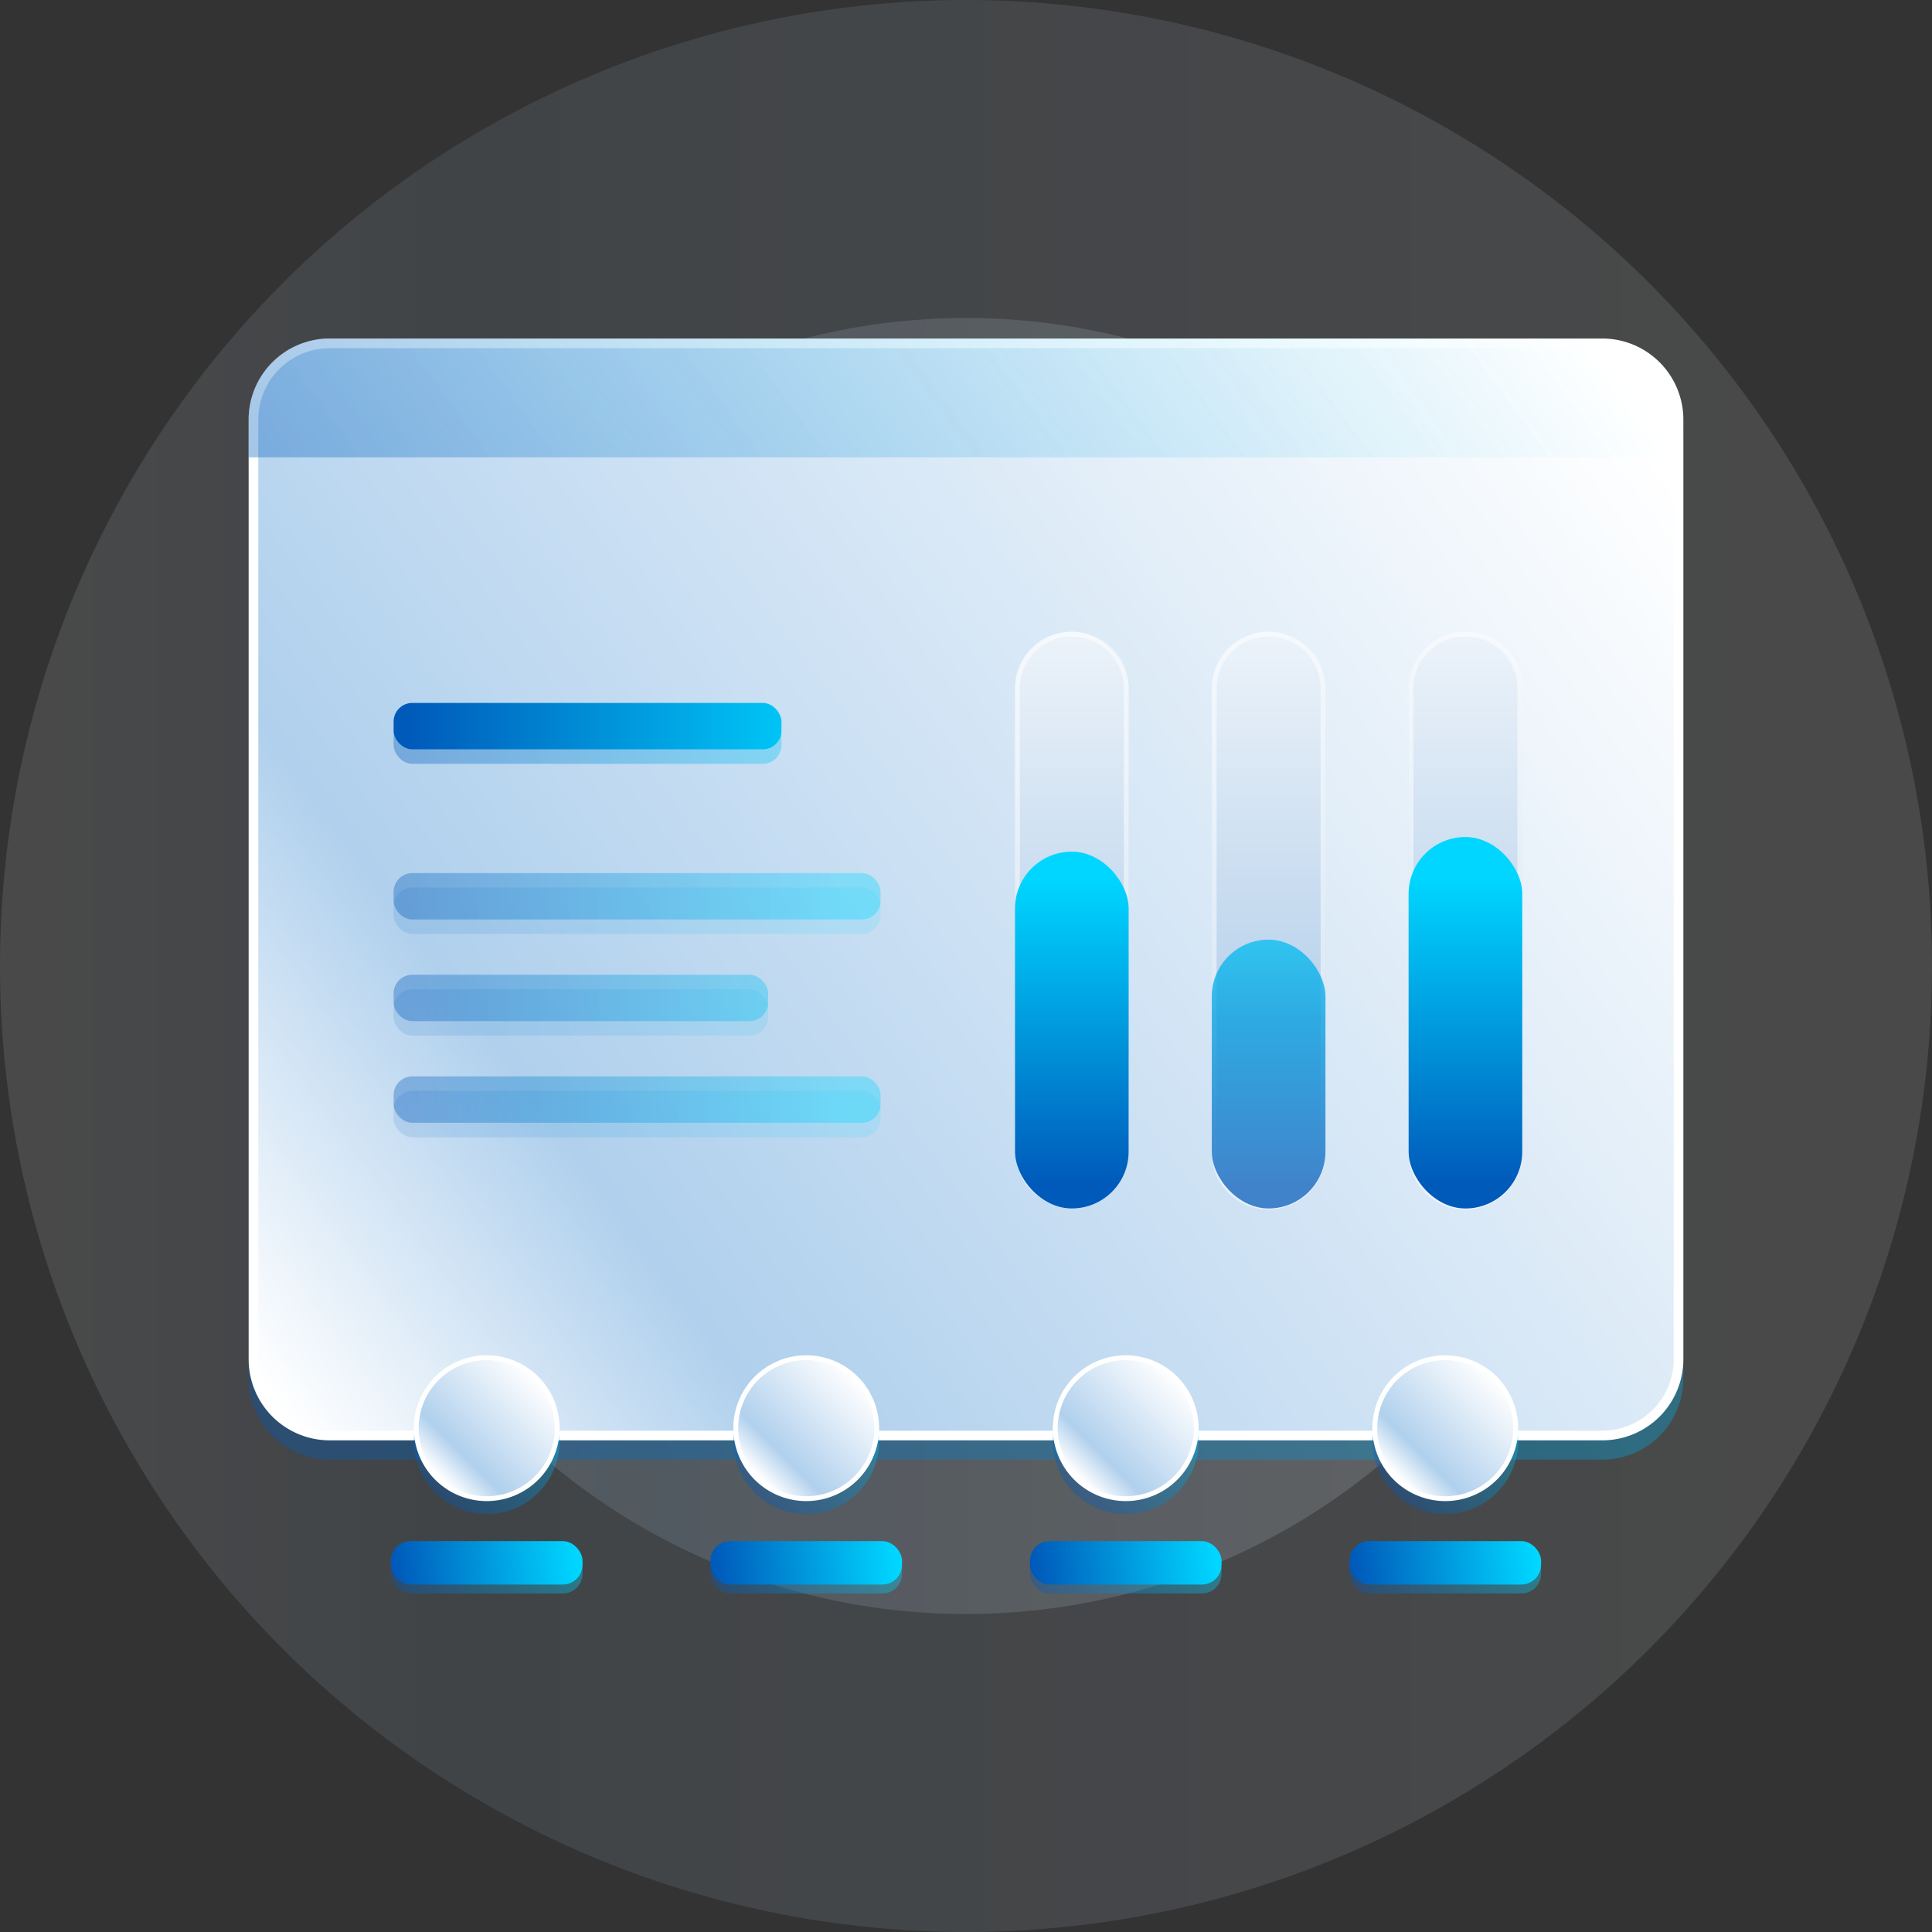
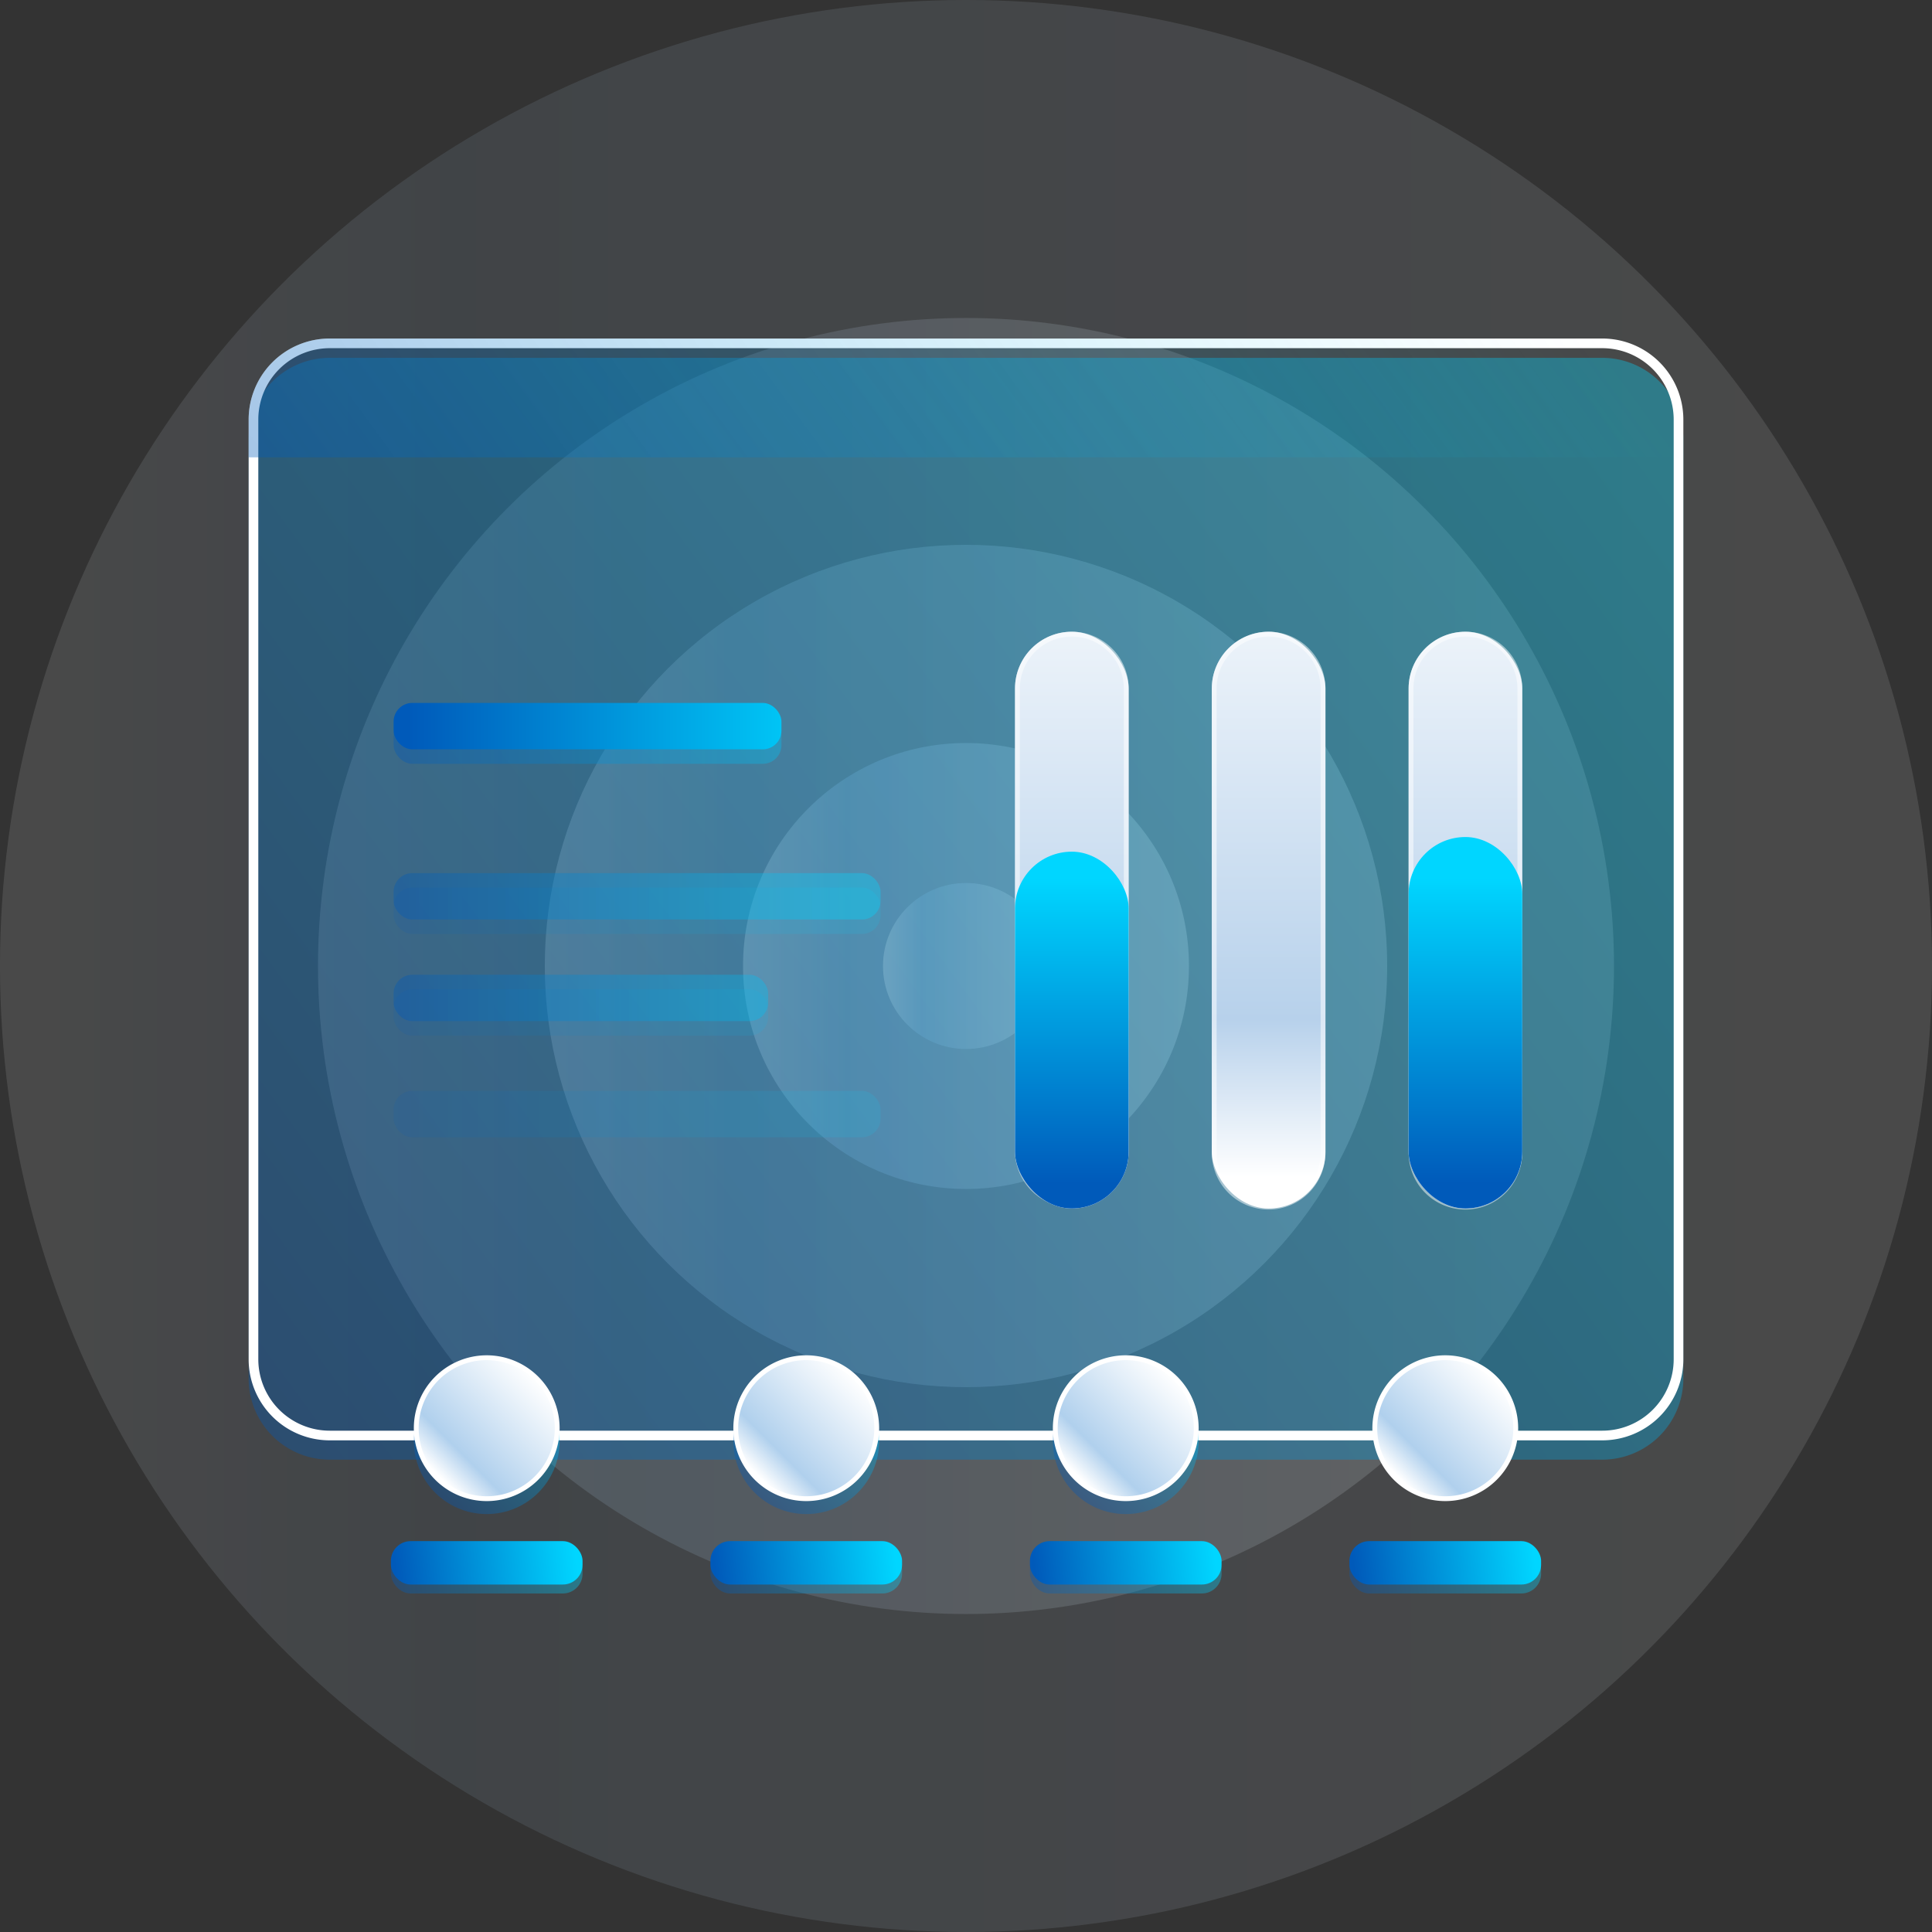
<svg xmlns="http://www.w3.org/2000/svg" xmlns:xlink="http://www.w3.org/1999/xlink" viewBox="0 0 100 100">
  <rect x="0" y="0" width="100" height="100" fill="#333333" stroke="none" />
  <defs>
    <style>.a,.ar{opacity:0.75;}.b{opacity:0.15;}.c{fill:url(#a);}.d{opacity:0.2;}.e{fill:url(#b);}.f{opacity:0.3;}.g{fill:url(#c);}.h{opacity:0.4;}.i{fill:url(#d);}.j{opacity:0.5;}.k{fill:url(#e);}.ab,.ad,.af,.ah,.aj,.al,.at,.l,.o,.q,.r,.s,.u,.v,.w,.x,.z{opacity:0.35;}.l{fill:url(#f);}.m{fill:url(#g);}.n{fill:#fff;}.p{fill:url(#h);}.q{fill:url(#i);}.r{fill:url(#j);}.s{fill:url(#k);}.t{fill:url(#l);}.u{fill:url(#m);}.v{fill:url(#n);}.w{fill:url(#o);}.x{fill:url(#p);}.y{fill:url(#q);}.z{fill:url(#r);}.aa{fill:url(#s);}.ab{fill:url(#t);}.ac{fill:url(#u);}.ad{fill:url(#v);}.ae{fill:url(#w);}.af{fill:url(#x);}.ag{fill:url(#y);}.ah{fill:url(#z);}.ai{fill:url(#aa);}.aj{fill:url(#ab);}.ak{fill:url(#ac);}.al{fill:url(#ad);}.am{fill:url(#ae);}.an{fill:url(#af);}.ao{fill:url(#ag);}.ap{fill:url(#ah);}.aq{fill:url(#ai);}.ar{fill:url(#aj);}.as{fill:url(#ak);}.at{fill:url(#al);}</style>
    <linearGradient id="a" y1="50" x2="100" y2="50" gradientUnits="userSpaceOnUse">
      <stop offset="0" stop-color="#fff" />
      <stop offset="0.232" stop-color="#b0d0ed" />
      <stop offset="1" stop-color="#fff" />
    </linearGradient>
    <linearGradient id="b" x1="16.459" x2="83.541" xlink:href="#a" />
    <linearGradient id="c" x1="28.2" x2="71.8" xlink:href="#a" />
    <linearGradient id="d" x1="38.459" x2="61.541" xlink:href="#a" />
    <linearGradient id="e" x1="45.705" x2="54.295" xlink:href="#a" />
    <linearGradient id="f" x1="13.895" y1="73.498" x2="84.241" y2="21.943" gradientUnits="userSpaceOnUse">
      <stop offset="0" stop-color="#005aba" />
      <stop offset="1" stop-color="#00d6ff" />
    </linearGradient>
    <linearGradient id="g" x1="14.096" y1="72.351" x2="84.051" y2="21.083" xlink:href="#a" />
    <linearGradient id="h" x1="21.144" y1="38.334" x2="43.665" y2="38.334" gradientTransform="translate(60.821 76.668) rotate(-180)" xlink:href="#f" />
    <linearGradient id="i" x1="21.144" y1="47.142" x2="43.665" y2="47.142" gradientTransform="translate(65.951 94.283) rotate(-180)" xlink:href="#f" />
    <linearGradient id="j" x1="21.144" y1="52.403" x2="43.665" y2="52.403" gradientTransform="translate(60.133 104.807) rotate(-180)" xlink:href="#f" />
    <linearGradient id="k" x1="21.144" y1="57.665" x2="43.665" y2="57.665" gradientTransform="translate(65.951 115.33) rotate(-180)" xlink:href="#f" />
    <linearGradient id="l" x1="21.144" y1="37.584" x2="43.665" y2="37.584" gradientTransform="translate(60.821 75.167) rotate(-180)" xlink:href="#f" />
    <linearGradient id="m" x1="21.144" y1="46.391" x2="43.665" y2="46.391" gradientTransform="translate(65.951 92.783) rotate(-180)" xlink:href="#f" />
    <linearGradient id="n" x1="21.144" y1="51.653" x2="43.665" y2="51.653" gradientTransform="translate(60.133 103.306) rotate(-180)" xlink:href="#f" />
    <linearGradient id="o" x1="21.144" y1="56.915" x2="43.665" y2="56.915" gradientTransform="translate(65.951 113.83) rotate(-180)" xlink:href="#f" />
    <linearGradient id="p" x1="22.634" y1="77.154" x2="27.872" y2="71.916" xlink:href="#f" />
    <linearGradient id="q" x1="22.72" y1="76.397" x2="27.782" y2="71.335" xlink:href="#a" />
    <linearGradient id="r" x1="20.493" y1="81.912" x2="29.78" y2="80.811" xlink:href="#f" />
    <linearGradient id="s" x1="20.493" y1="81.449" x2="29.78" y2="80.348" xlink:href="#f" />
    <linearGradient id="t" x1="39.172" y1="77.154" x2="44.41" y2="71.916" xlink:href="#f" />
    <linearGradient id="u" x1="39.258" y1="76.397" x2="44.32" y2="71.335" xlink:href="#a" />
    <linearGradient id="v" x1="37.031" y1="81.912" x2="46.318" y2="80.811" xlink:href="#f" />
    <linearGradient id="w" x1="37.031" y1="81.449" x2="46.318" y2="80.348" xlink:href="#f" />
    <linearGradient id="x" x1="55.71" y1="77.154" x2="60.948" y2="71.916" xlink:href="#f" />
    <linearGradient id="y" x1="55.796" y1="76.397" x2="60.858" y2="71.335" xlink:href="#a" />
    <linearGradient id="z" x1="53.569" y1="81.912" x2="62.856" y2="80.811" xlink:href="#f" />
    <linearGradient id="aa" x1="53.569" y1="81.449" x2="62.856" y2="80.348" xlink:href="#f" />
    <linearGradient id="ab" x1="72.248" y1="77.154" x2="77.486" y2="71.916" xlink:href="#f" />
    <linearGradient id="ac" x1="72.334" y1="76.397" x2="77.396" y2="71.335" xlink:href="#a" />
    <linearGradient id="ad" x1="70.107" y1="81.912" x2="79.394" y2="80.811" xlink:href="#f" />
    <linearGradient id="ae" x1="70.107" y1="81.449" x2="79.394" y2="80.348" xlink:href="#f" />
    <linearGradient id="af" x1="55.478" y1="60.942" x2="55.478" y2="25.669" gradientUnits="userSpaceOnUse">
      <stop offset="0" stop-color="#fff" />
      <stop offset="0.232" stop-color="#b7d1eb" />
      <stop offset="1" stop-color="#fff" />
    </linearGradient>
    <linearGradient id="ag" x1="65.664" y1="60.942" x2="65.664" y2="25.669" xlink:href="#af" />
    <linearGradient id="ah" x1="75.85" y1="60.942" x2="75.85" y2="25.669" xlink:href="#af" />
    <linearGradient id="ai" x1="55.478" y1="61.274" x2="55.478" y2="45.471" xlink:href="#f" />
    <linearGradient id="aj" x1="65.664" y1="61.274" x2="65.664" y2="45.471" xlink:href="#f" />
    <linearGradient id="ak" x1="75.85" y1="61.274" x2="75.85" y2="45.471" xlink:href="#f" />
    <linearGradient id="al" x1="25.077" y1="39.897" x2="73.286" y2="4.566" gradientUnits="userSpaceOnUse">
      <stop offset="0" stop-color="#005aba" />
      <stop offset="1" stop-color="#00d6ff" stop-opacity="0" />
    </linearGradient>
  </defs>
  <g class="a">
    <g class="b">
      <circle class="c" cx="50" cy="50" r="50" />
    </g>
    <g class="d">
      <circle class="e" cx="50" cy="50" r="33.541" />
    </g>
    <g class="f">
      <circle class="g" cx="50" cy="50" r="21.8" />
    </g>
    <g class="h">
      <circle class="i" cx="50" cy="50" r="11.541" />
    </g>
    <g class="j">
      <circle class="k" cx="50" cy="50" r="4.295" />
    </g>
  </g>
  <path class="l" d="M87.13,22.712v48.65a4.197,4.197,0,0,1-4.2,4.19H17.07a4.197,4.197,0,0,1-4.2-4.19v-48.65a4.197,4.197,0,0,1,4.2-4.19H82.93A4.197,4.197,0,0,1,87.13,22.712Z" />
-   <path class="m" d="M17.07,74.303a3.95,3.95,0,0,1-3.95-3.94V21.712a3.95,3.95,0,0,1,3.95-3.939H82.93a3.95,3.95,0,0,1,3.95,3.939V70.362a3.95,3.95,0,0,1-3.95,3.94Z" />
  <path class="n" d="M82.93,18.022a3.699,3.699,0,0,1,3.7,3.69v48.65a3.699,3.699,0,0,1-3.7,3.69H17.07a3.699,3.699,0,0,1-3.7-3.69v-48.65a3.699,3.699,0,0,1,3.7-3.69H82.93m0-.5H17.07a4.197,4.197,0,0,0-4.2,4.19v48.65a4.197,4.197,0,0,0,4.2,4.19H82.93a4.197,4.197,0,0,0,4.2-4.19v-48.65a4.197,4.197,0,0,0-4.2-4.19Z" />
  <g class="o">
    <rect class="p" x="20.373" y="37.133" width="20.075" height="2.402" rx="0.968" transform="translate(60.821 76.668) rotate(180)" />
    <rect class="q" x="20.373" y="45.941" width="25.205" height="2.402" rx="0.968" transform="translate(65.951 94.283) rotate(180)" />
    <rect class="r" x="20.373" y="51.202" width="19.388" height="2.402" rx="0.968" transform="translate(60.133 104.807) rotate(180)" />
    <rect class="s" x="20.373" y="56.464" width="25.205" height="2.402" rx="0.968" transform="translate(65.951 115.33) rotate(180)" />
  </g>
  <rect class="t" x="20.373" y="36.382" width="20.075" height="2.402" rx="0.968" transform="translate(60.821 75.167) rotate(180)" />
  <rect class="u" x="20.373" y="45.19" width="25.205" height="2.402" rx="0.968" transform="translate(65.951 92.783) rotate(180)" />
  <rect class="v" x="20.373" y="50.452" width="19.388" height="2.402" rx="0.968" transform="translate(60.133 103.306) rotate(180)" />
-   <rect class="w" x="20.373" y="55.714" width="25.205" height="2.402" rx="0.968" transform="translate(65.951 113.83) rotate(180)" />
  <circle class="x" cx="25.193" cy="74.595" r="3.773" />
  <path class="y" d="M25.192,77.571a3.648,3.648,0,1,1,3.648-3.647A3.652,3.652,0,0,1,25.192,77.571Z" />
  <path class="n" d="M25.193,70.4a3.523,3.523,0,1,1-3.523,3.523,3.527,3.527,0,0,1,3.523-3.523m0-.25a3.773,3.773,0,1,0,3.773,3.773,3.773,3.773,0,0,0-3.773-3.773Z" />
  <rect class="z" x="20.233" y="80.232" width="9.92" height="2.246" rx="1.02" />
  <rect class="aa" x="20.233" y="79.769" width="9.92" height="2.246" rx="1.02" />
  <circle class="ab" cx="41.731" cy="74.595" r="3.773" />
  <path class="ac" d="M41.73,77.571a3.648,3.648,0,1,1,3.648-3.647A3.652,3.652,0,0,1,41.73,77.571Z" />
  <path class="n" d="M41.731,70.4a3.523,3.523,0,1,1-3.523,3.523,3.527,3.527,0,0,1,3.523-3.523m0-.25a3.773,3.773,0,1,0,3.773,3.773,3.773,3.773,0,0,0-3.773-3.773Z" />
  <rect class="ad" x="36.771" y="80.232" width="9.92" height="2.246" rx="1.02" />
  <rect class="ae" x="36.771" y="79.769" width="9.92" height="2.246" rx="1.02" />
  <circle class="af" cx="58.269" cy="74.595" r="3.773" />
  <path class="ag" d="M58.269,77.571A3.648,3.648,0,1,1,61.917,73.924,3.652,3.652,0,0,1,58.269,77.571Z" />
  <path class="n" d="M58.269,70.4a3.523,3.523,0,1,1-3.523,3.523,3.527,3.527,0,0,1,3.523-3.523m0-.25a3.773,3.773,0,1,0,3.773,3.773,3.773,3.773,0,0,0-3.773-3.773Z" />
  <rect class="ah" x="53.309" y="80.232" width="9.92" height="2.246" rx="1.02" />
  <rect class="ai" x="53.309" y="79.769" width="9.92" height="2.246" rx="1.02" />
-   <circle class="aj" cx="74.807" cy="74.595" r="3.773" />
  <path class="ak" d="M74.807,77.571a3.648,3.648,0,1,1,3.648-3.647A3.652,3.652,0,0,1,74.807,77.571Z" />
  <path class="n" d="M74.807,70.4a3.523,3.523,0,1,1-3.523,3.523,3.527,3.527,0,0,1,3.523-3.523m0-.25a3.773,3.773,0,1,0,3.773,3.773,3.773,3.773,0,0,0-3.773-3.773Z" />
  <rect class="al" x="69.847" y="80.232" width="9.92" height="2.246" rx="1.02" />
  <rect class="am" x="69.847" y="79.769" width="9.92" height="2.246" rx="1.02" />
  <rect class="an" x="52.536" y="32.698" width="5.883" height="29.853" rx="2.942" />
  <g class="j">
    <path class="n" d="M55.478,32.948a2.695,2.695,0,0,1,2.692,2.692v23.97a2.692,2.692,0,0,1-5.383,0V35.64A2.695,2.695,0,0,1,55.478,32.948m0-.25a2.942,2.942,0,0,0-2.942,2.942v23.97a2.942,2.942,0,0,0,5.883,0V35.64A2.942,2.942,0,0,0,55.478,32.698Z" />
  </g>
  <rect class="ao" x="62.722" y="32.698" width="5.883" height="29.853" rx="2.942" />
  <g class="j">
    <path class="n" d="M65.664,32.948a2.694,2.694,0,0,1,2.691,2.692v23.97a2.692,2.692,0,1,1-5.383,0V35.64A2.695,2.695,0,0,1,65.664,32.948m0-.25a2.942,2.942,0,0,0-2.942,2.942v23.97a2.942,2.942,0,1,0,5.883,0V35.64A2.941,2.941,0,0,0,65.664,32.698Z" />
  </g>
  <rect class="ap" x="72.909" y="32.698" width="5.883" height="29.853" rx="2.942" />
  <g class="j">
    <path class="n" d="M75.851,32.948a2.694,2.694,0,0,1,2.691,2.692v23.97a2.692,2.692,0,1,1-5.383,0V35.64A2.695,2.695,0,0,1,75.851,32.948m0-.25a2.942,2.942,0,0,0-2.942,2.942v23.97a2.942,2.942,0,1,0,5.883,0V35.64a2.941,2.941,0,0,0-2.941-2.942Z" />
  </g>
  <rect class="aq" x="52.536" y="44.082" width="5.883" height="18.468" rx="2.942" />
-   <rect class="ar" x="62.722" y="48.636" width="5.883" height="13.914" rx="2.942" />
  <rect class="as" x="72.909" y="43.324" width="5.883" height="19.227" rx="2.942" />
  <path class="at" d="M87.13,21.712v1.96H12.87v-1.96a4.197,4.197,0,0,1,4.2-4.19H82.93A4.197,4.197,0,0,1,87.13,21.712Z" />
</svg>